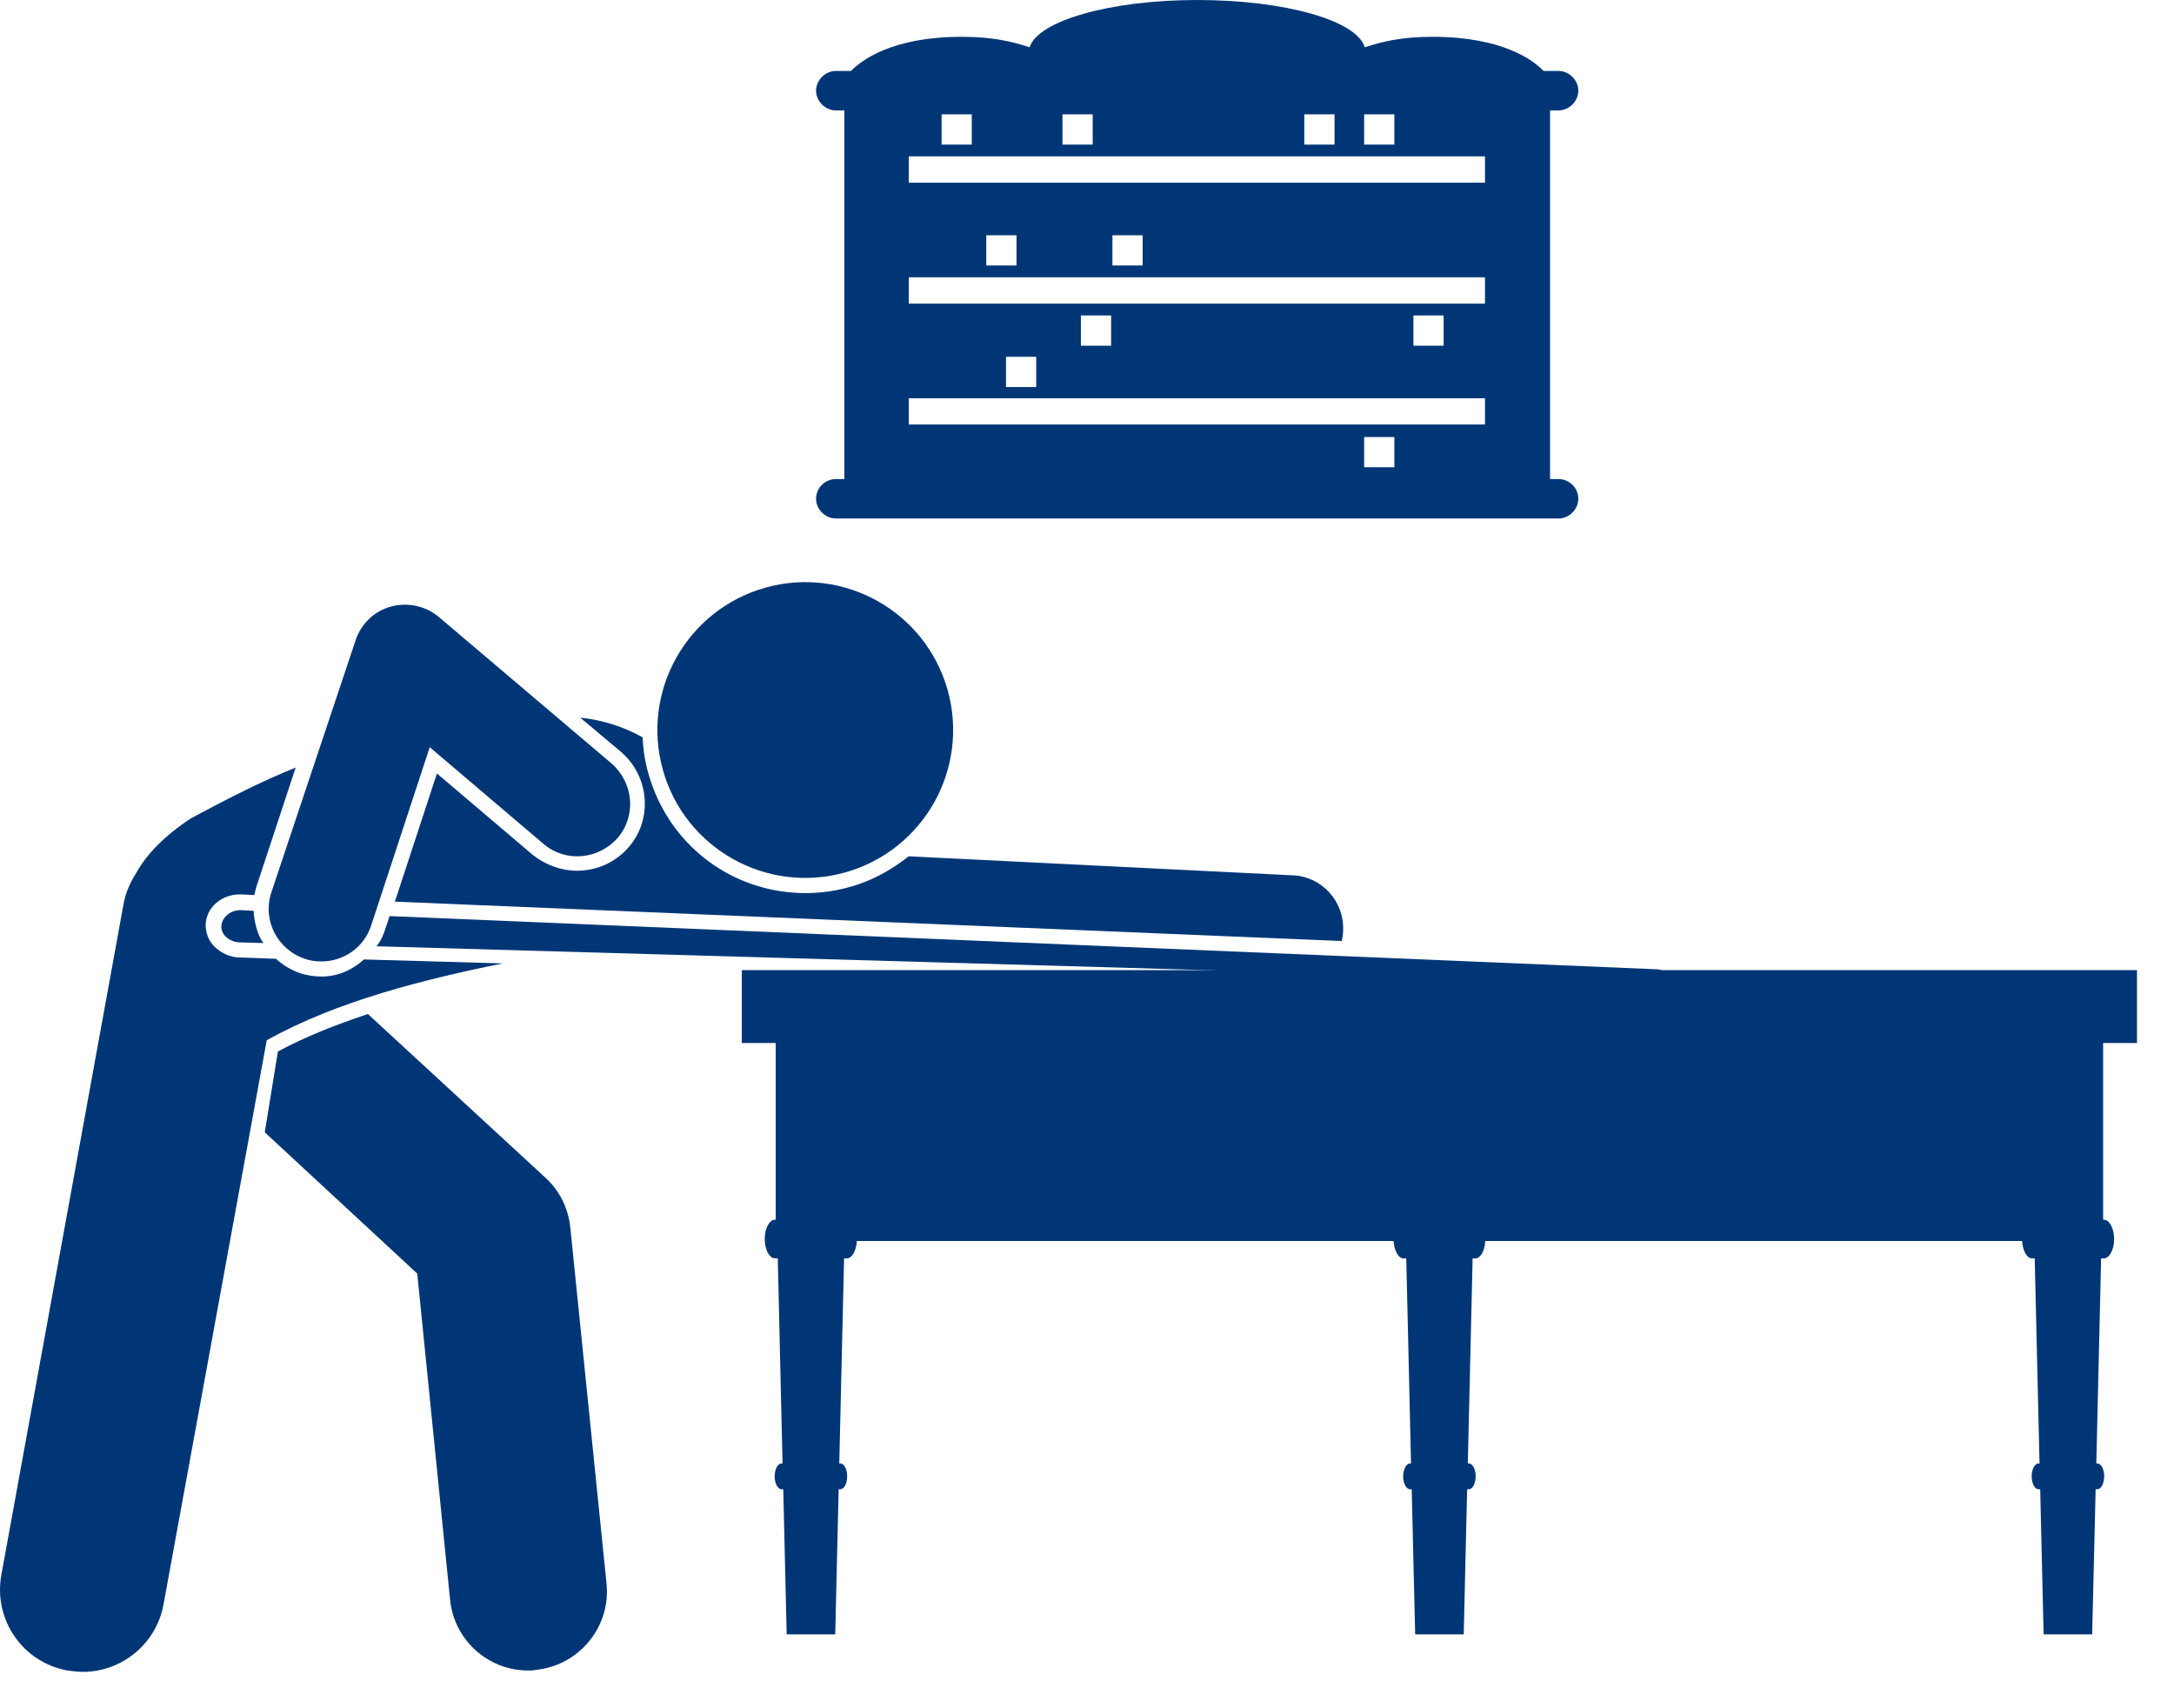
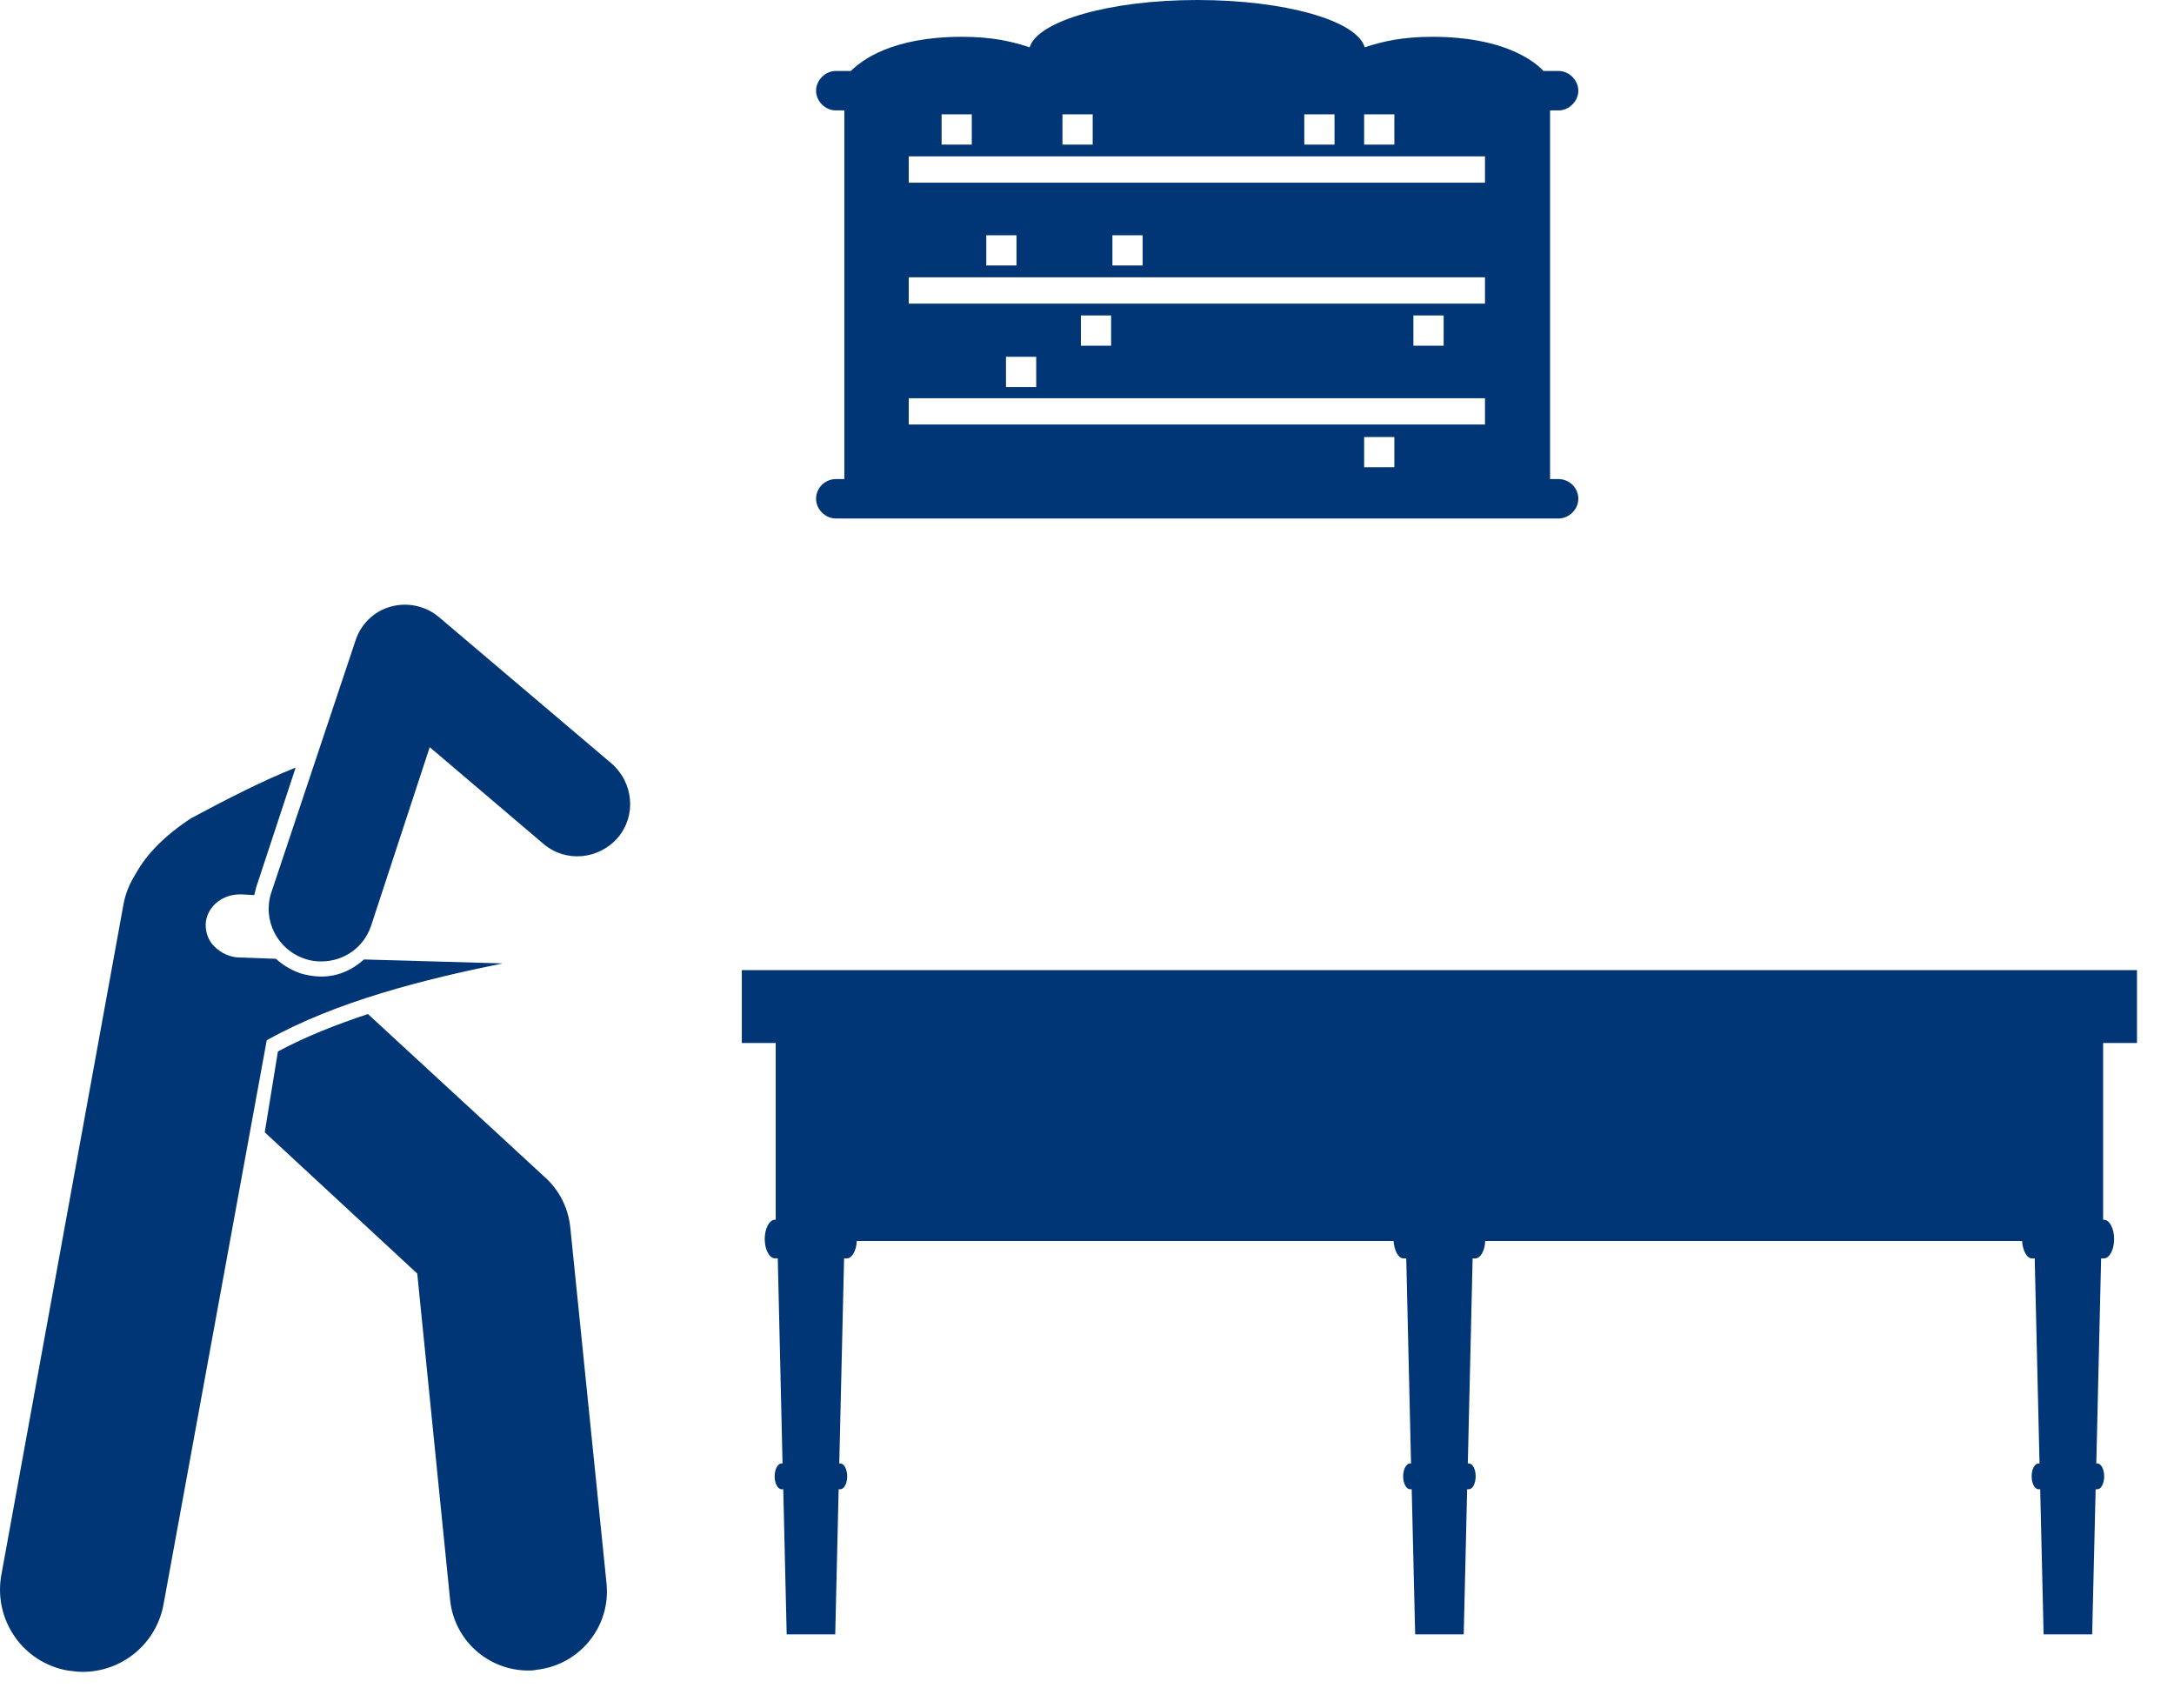
<svg xmlns="http://www.w3.org/2000/svg" width="42" height="33" viewBox="0 0 42 33" fill="none">
  <path d="M5.115 21.874L8.061 24.603L8.695 30.9C8.772 31.687 9.432 32.271 10.206 32.271C10.257 32.271 10.308 32.271 10.358 32.258C11.196 32.169 11.806 31.421 11.717 30.583L11.018 23.715C10.98 23.346 10.815 23.004 10.536 22.75L7.108 19.589C6.499 19.792 5.915 20.02 5.369 20.312L5.115 21.874Z" fill="#003676" />
  <path d="M6.207 18.865C6.067 18.865 5.928 18.84 5.801 18.802C5.623 18.738 5.471 18.649 5.331 18.522L4.633 18.497C4.443 18.497 4.265 18.408 4.138 18.281C4.024 18.167 3.973 18.015 3.973 17.862C3.985 17.532 4.277 17.278 4.633 17.278C4.646 17.278 4.658 17.278 4.671 17.278L4.912 17.291C4.925 17.24 4.938 17.189 4.95 17.139L5.712 14.828C5.077 15.082 4.43 15.412 3.693 15.806C3.173 16.148 2.83 16.504 2.627 16.872C2.513 17.05 2.424 17.253 2.386 17.469L0.025 30.43C-0.128 31.294 0.444 32.119 1.307 32.271C1.408 32.284 1.497 32.297 1.599 32.297C2.348 32.297 3.021 31.763 3.16 30.989L5.153 20.096C6.512 19.335 8.213 18.916 9.711 18.611L7.032 18.535C6.791 18.751 6.512 18.865 6.207 18.865Z" fill="#003676" />
-   <path d="M15.563 17.253C14.268 17.253 13.126 16.478 12.643 15.285C12.504 14.942 12.427 14.586 12.415 14.244C12.072 14.053 11.678 13.914 11.209 13.863L11.996 14.523C12.542 14.993 12.618 15.818 12.148 16.364C11.894 16.656 11.539 16.821 11.145 16.821C10.84 16.821 10.536 16.707 10.294 16.516L8.441 14.942L7.629 17.418L25.922 18.179C25.935 18.116 25.948 18.052 25.948 17.976C25.973 17.418 25.541 16.935 24.983 16.91L17.556 16.542C17.315 16.732 17.048 16.897 16.744 17.024C16.363 17.176 15.969 17.253 15.563 17.253Z" fill="#003676" />
-   <path d="M16.329 16.853C17.848 16.426 18.734 14.849 18.307 13.33C17.881 11.812 16.303 10.926 14.785 11.353C13.266 11.78 12.381 13.357 12.807 14.875C13.234 16.394 14.811 17.279 16.329 16.853Z" fill="#003676" />
-   <path d="M32.016 18.725L7.527 17.697L7.438 17.963C7.4 18.077 7.349 18.192 7.273 18.28L32.003 18.991C32.219 19.004 32.232 18.738 32.016 18.725Z" fill="#003676" />
-   <path d="M4.646 18.205L5.09 18.218C5.077 18.192 5.052 18.167 5.039 18.141C4.95 17.964 4.912 17.786 4.899 17.595L4.671 17.583C4.468 17.57 4.29 17.71 4.277 17.887C4.265 18.052 4.43 18.205 4.646 18.205Z" fill="#003676" />
  <path d="M5.242 17.24C5.065 17.773 5.357 18.345 5.89 18.522C5.991 18.56 6.106 18.573 6.207 18.573C6.639 18.573 7.032 18.306 7.172 17.875L8.302 14.434L10.498 16.301C10.93 16.669 11.564 16.605 11.933 16.186C12.301 15.755 12.237 15.12 11.818 14.752L8.48 11.921C8.226 11.705 7.87 11.629 7.553 11.718C7.223 11.806 6.969 12.06 6.867 12.378L5.242 17.24Z" fill="#003676" />
  <path d="M30.111 2.133C30.314 2.133 30.492 1.955 30.492 1.752C30.492 1.549 30.314 1.371 30.111 1.371H29.819C29.629 1.168 29.032 0.711 27.674 0.711C27.09 0.711 26.709 0.8 26.366 0.914C26.214 0.394 24.817 0 23.129 0C21.441 0 20.044 0.406 19.892 0.914C19.549 0.8 19.168 0.711 18.584 0.711C17.226 0.711 16.642 1.168 16.439 1.371H16.147C15.944 1.371 15.766 1.549 15.766 1.752C15.766 1.955 15.944 2.133 16.147 2.133H16.312V9.255H16.147C15.944 9.255 15.766 9.42 15.766 9.636C15.766 9.839 15.944 10.016 16.147 10.016H30.111C30.314 10.016 30.492 9.839 30.492 9.636C30.492 9.42 30.314 9.255 30.111 9.255H29.946V2.133H30.111ZM26.354 2.209H26.938V2.793H26.354V2.209ZM25.198 2.209H25.782V2.793H25.198V2.209ZM20.526 2.209H21.11V2.793H20.526V2.209ZM18.191 2.209H18.774V2.793H18.191V2.209ZM26.938 9.026H26.354V8.442H26.938V9.026ZM28.689 8.201H17.556V7.693H28.689V8.201ZM19.435 7.477V6.893H20.019V7.477H19.435ZM20.882 6.678V6.094H21.466V6.678H20.882ZM27.306 6.678V6.094H27.89V6.678H27.306ZM28.689 5.865H17.556V5.357H28.689V5.865ZM19.054 5.129V4.545H19.638V5.129H19.054ZM21.491 5.129V4.545H22.075V5.129H21.491ZM28.689 3.529H17.556V3.021H28.689V3.529Z" fill="#003676" />
  <path d="M30.437 18.741H24.868H23.799H14.331V20.149H14.986V23.562H14.973C14.867 23.562 14.774 23.724 14.774 23.935C14.774 24.135 14.86 24.309 14.973 24.309H15.026L15.118 28.271H15.098C15.026 28.271 14.966 28.384 14.966 28.52C14.966 28.657 15.026 28.769 15.098 28.769H15.132L15.198 31.573H16.136L16.202 28.769H16.235C16.308 28.769 16.367 28.657 16.367 28.52C16.367 28.384 16.308 28.271 16.235 28.271H16.214L16.307 24.31H16.36C16.459 24.31 16.545 24.16 16.552 23.974H26.923C26.936 24.161 27.015 24.31 27.115 24.31H27.168L27.26 28.271H27.24C27.168 28.271 27.108 28.384 27.108 28.52C27.108 28.657 27.168 28.769 27.24 28.769H27.273L27.34 31.573H28.278L28.344 28.769H28.377C28.45 28.769 28.509 28.657 28.509 28.52C28.509 28.384 28.45 28.271 28.377 28.271H28.357L28.45 24.31H28.502C28.601 24.31 28.687 24.16 28.693 23.974H31.17H32.809H33.714C34.259 23.974 34.806 23.974 35.352 23.974H39.065C39.078 24.161 39.157 24.31 39.257 24.31H39.309L39.402 28.271H39.382C39.309 28.271 39.25 28.384 39.25 28.52C39.25 28.657 39.309 28.769 39.382 28.769H39.415L39.481 31.573H40.419L40.486 28.769H40.519C40.592 28.769 40.651 28.657 40.651 28.52C40.651 28.384 40.592 28.271 40.519 28.271H40.499L40.592 24.31H40.644C40.75 24.31 40.843 24.148 40.843 23.936C40.843 23.737 40.757 23.563 40.644 23.563H40.631V20.149H41.285V18.741H36.627H30.437Z" fill="#003676" />
</svg>